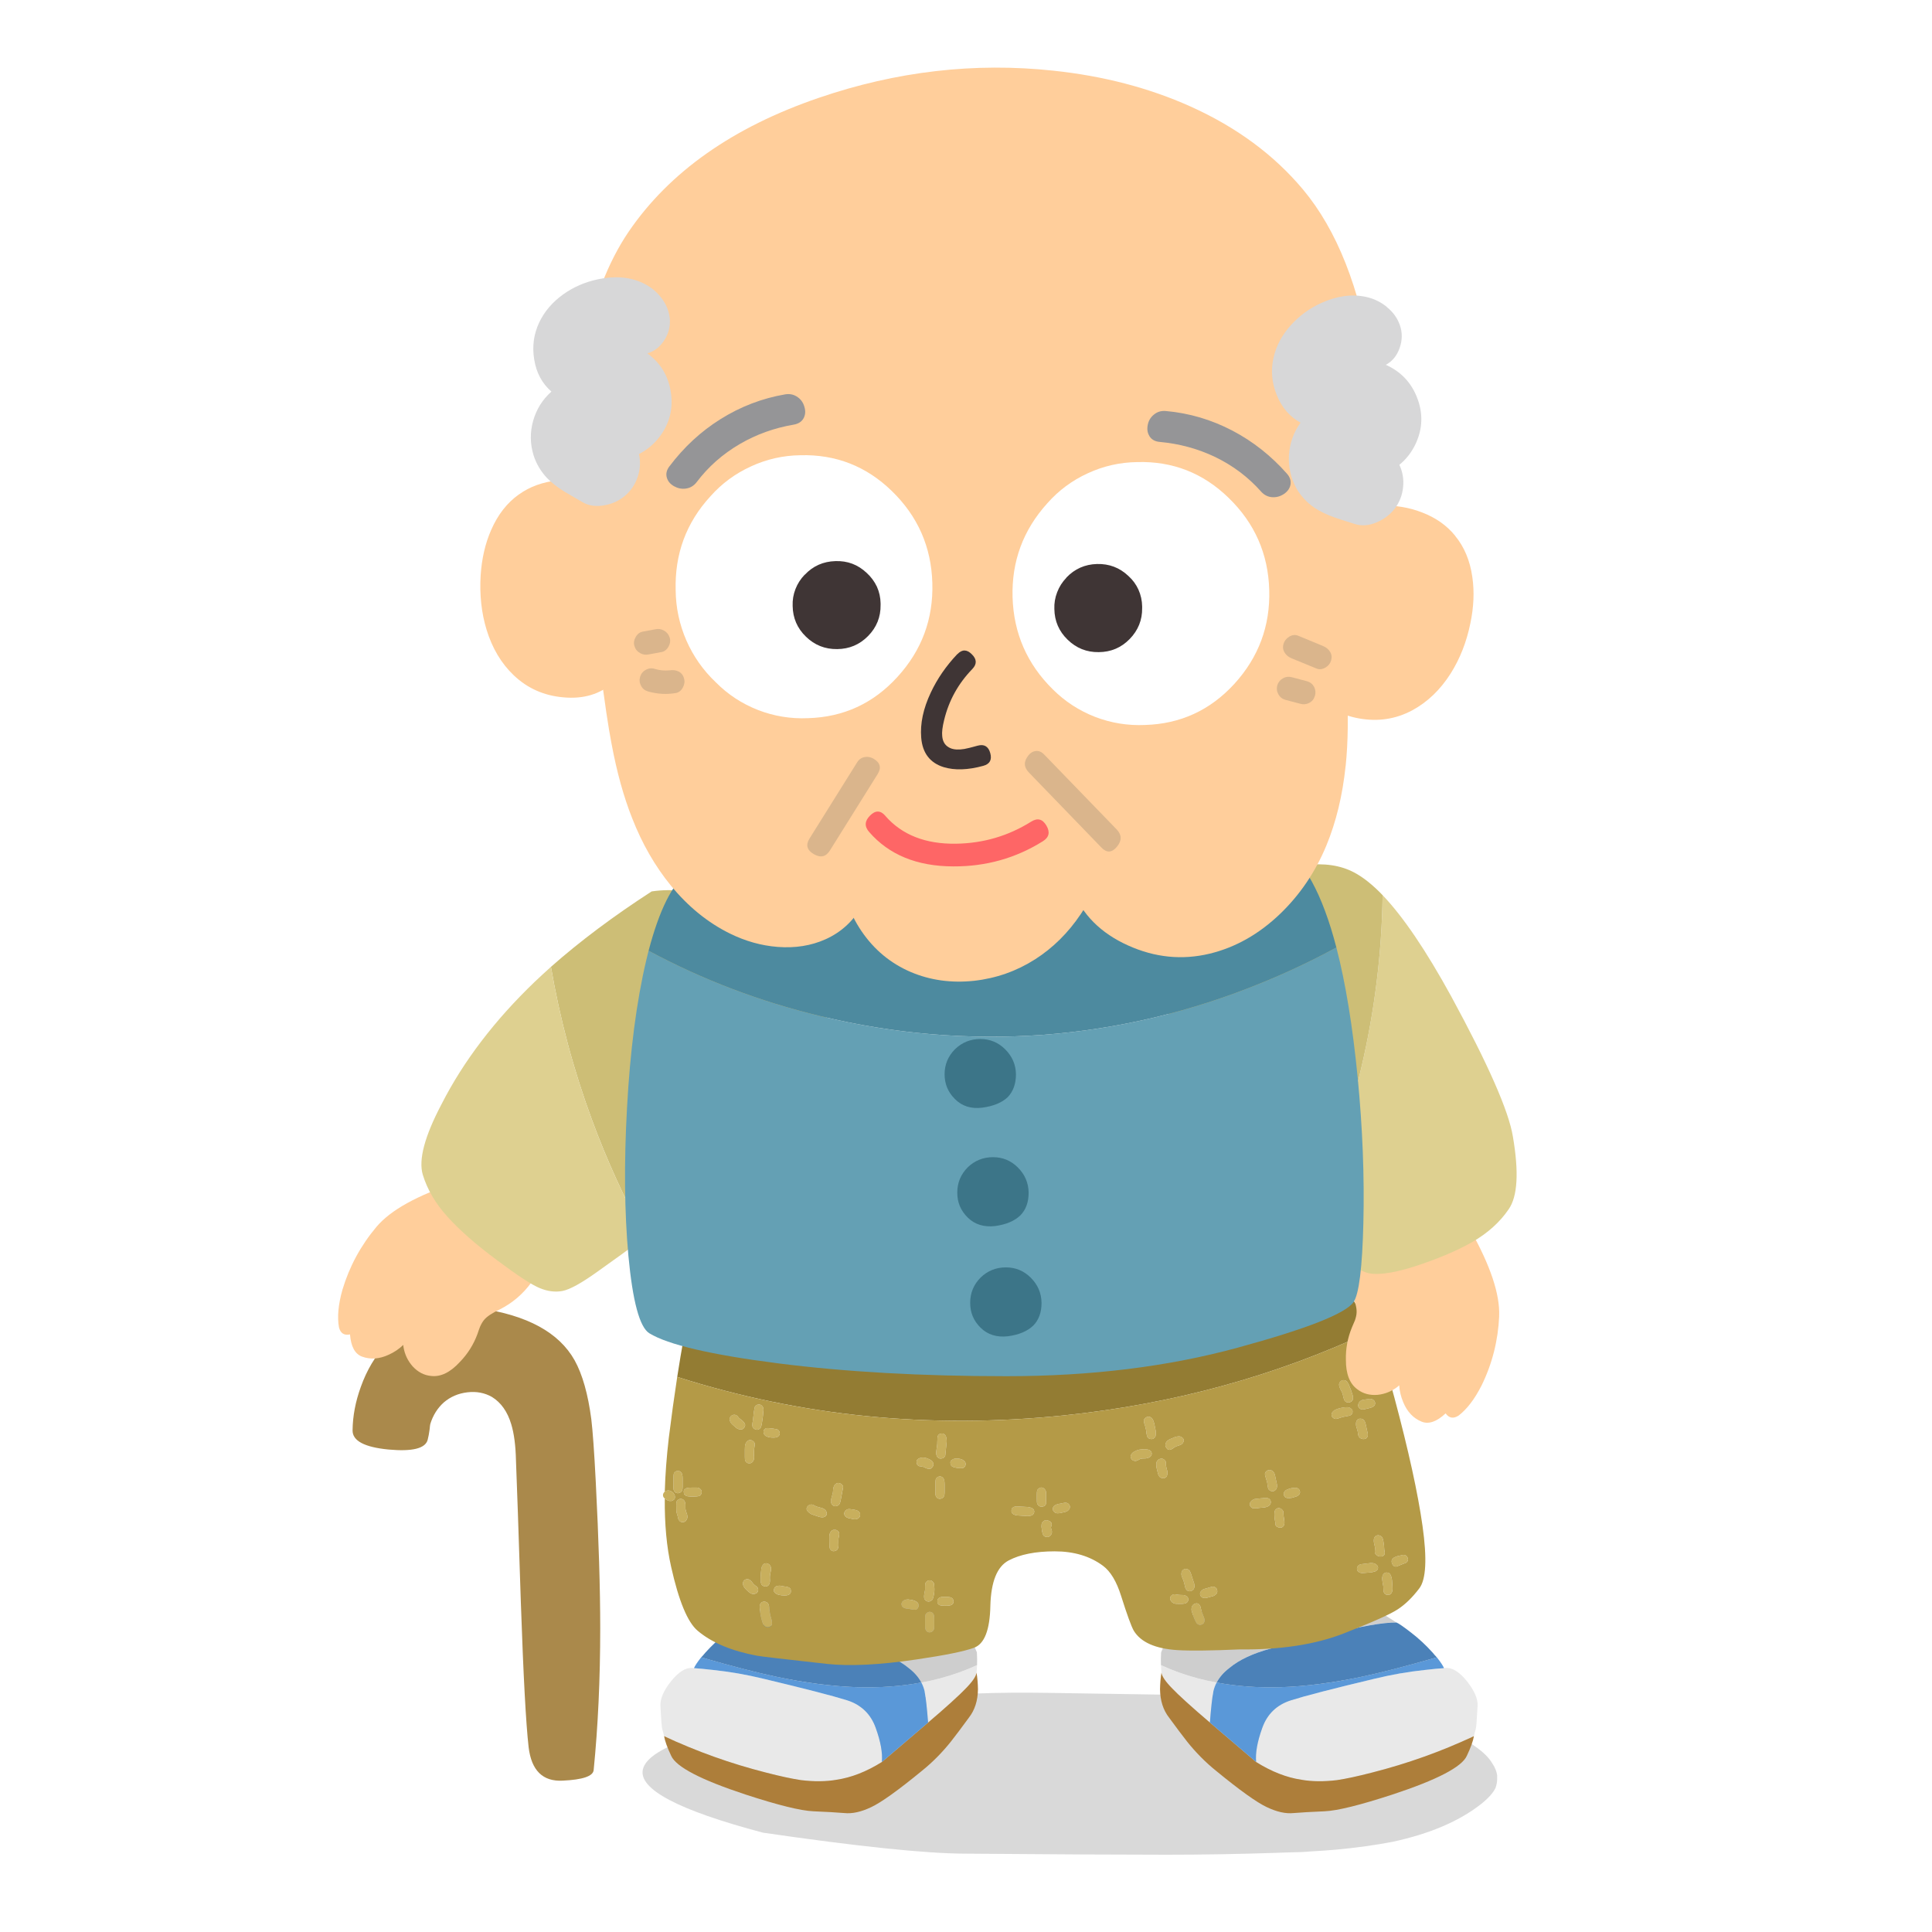
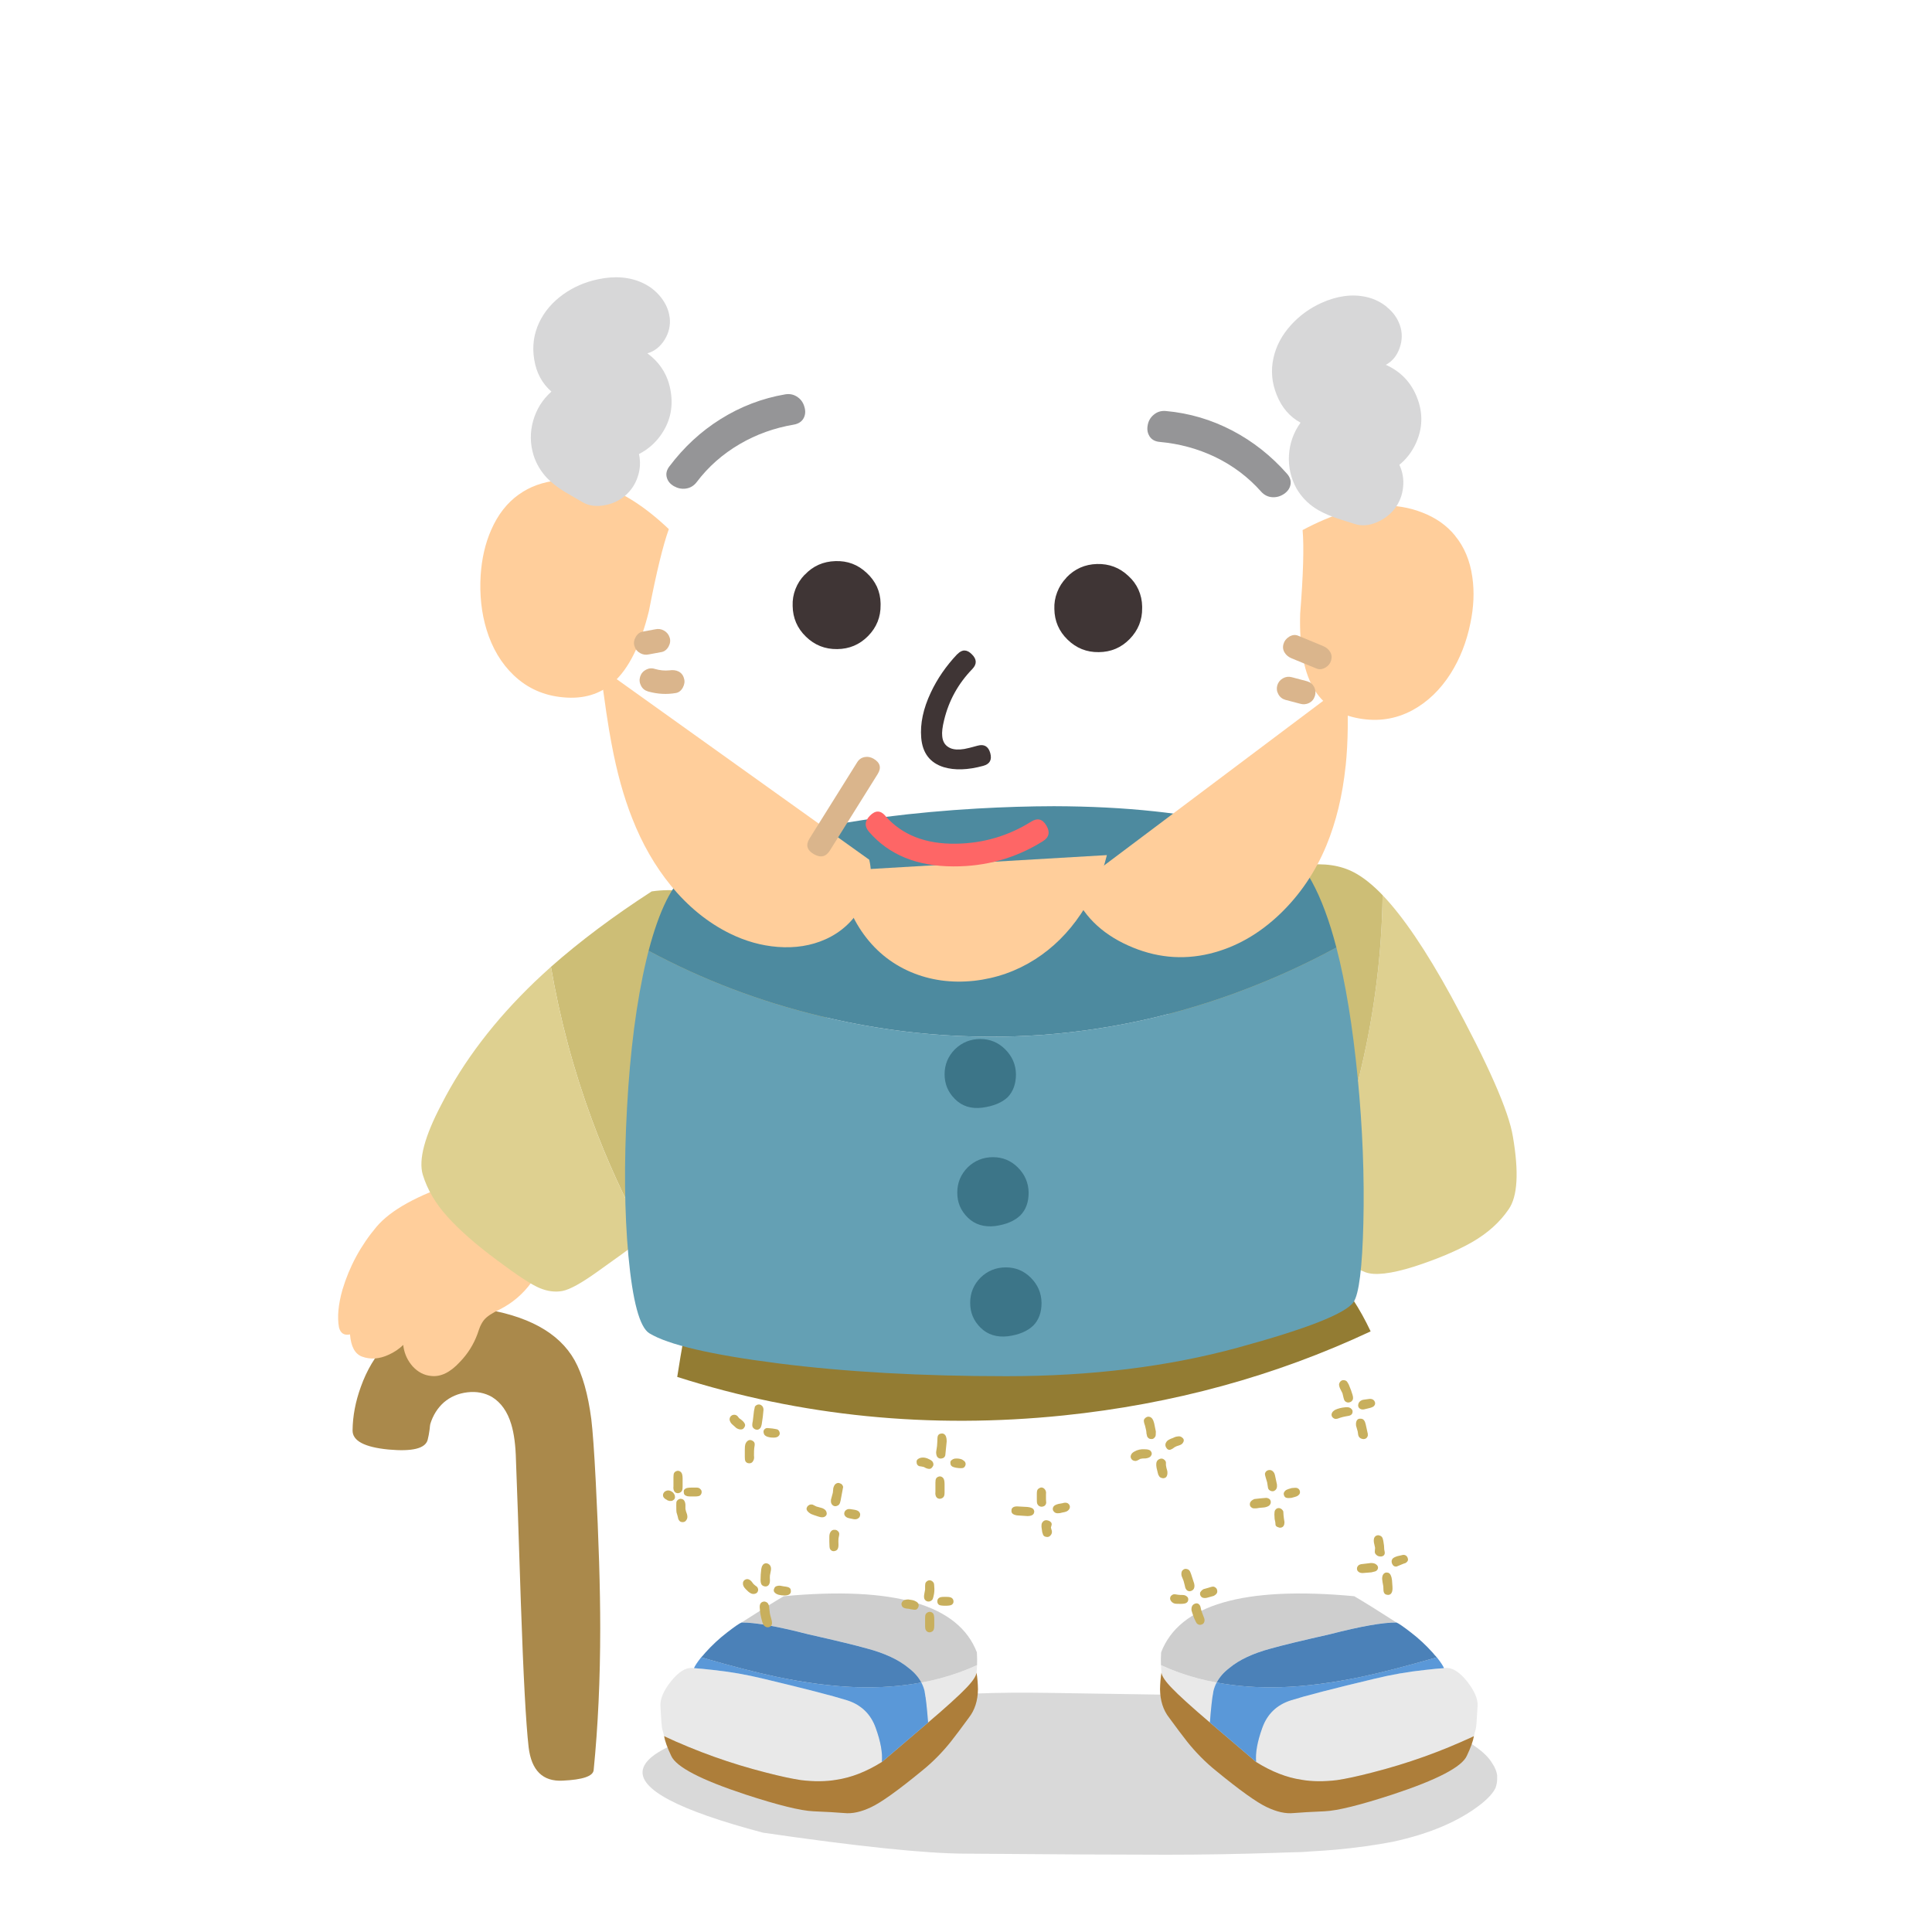
<svg xmlns="http://www.w3.org/2000/svg" fill="none" height="200" viewBox="0 0 200 200" width="200">
  <path d="m0 0h200v200h-200z" fill="#fff" />
  <path d="m124.543 175.494c-5.628-.091-11.017-.174-16.174-.251-5.156-.077-9.428.082-12.816.474-3.373.406-7.883.952-13.535 1.644-19.605 3.587-20.616 7.706-3.028 12.357 9.822 1.431 16.772 2.151 20.849 2.171 9.078.072 16.048.111 20.903.111 3.63 0 7.406-.063 11.333-.193.953-.039 1.862-.063 2.722-.083.277-.019.539-.038.797-.058 1.025-.058 1.944-.121 2.751-.193 2.143-.203 4.082-.474 5.803-.807 3.907-.837 7.003-2.171 9.297-4.008.695-.576 1.157-1.103 1.375-1.586.112-.314.165-.624.165-.919v-.391c-.072-.426-.238-.827-.495-1.199-.35-.614-.972-1.223-1.871-1.837-2.95-2.133-6.931-3.583-11.937-4.342-1.739-.261-3.703-.464-5.885-.614h-.301c-.443-.039-.89-.063-1.347-.082-1.905-.111-4.777-.174-8.607-.194z" fill="#000" fill-opacity=".15" />
  <path d="m86.601 184.24c1.536-.227 3.101-.836 4.695-1.837.087-.928-.121-2.108-.637-3.534-.51-1.441-1.502-2.393-2.974-2.857-1.487-.465-4.369-1.209-8.646-2.229-1.735-.426-3.47-.725-5.21-.909-.836-.097-1.497-.16-1.983-.189-.753-.135-1.546.315-2.377 1.354-.778.977-1.142 1.832-1.103 2.567.073 1.388.136 2.176.185 2.374.063.198.131.45.194.749 3.363 1.581 6.882 2.838 10.551 3.771 1.478.382 2.688.643 3.635.784 1.366.164 2.59.15 3.664-.039m8.777-10.071c.156.305.272.624.35.958.117.628.238 1.692.355 3.191 1.881-1.606 3.174-2.776 3.878-3.515.705-.721 1.084-1.277 1.137-1.663.025-.261.044-.518.049-.774-1.196.561-2.479 1.02-3.844 1.383-.627.164-1.268.309-1.92.425z" fill="#e9e9e9" />
  <path d="m101.093 173.14c-.049.387-.428.943-1.137 1.663-.705.74-1.998 1.915-3.878 3.515-.141.13-1.74 1.494-4.787 4.085-1.594.996-3.159 1.61-4.695 1.837-1.074.189-2.299.203-3.664.039-.948-.14-2.158-.401-3.635-.783-3.669-.933-7.188-2.19-10.551-3.771.083.493.326 1.17.734 2.035.51 1.151 3.071 2.485 7.693 4.008 3.363 1.098 5.706 1.678 7.032 1.736 1.341.058 2.41.116 3.203.183.812.087 1.735-.116 2.77-.609 1.035-.483 2.804-1.745 5.297-3.795 1.06-.856 2.041-1.847 2.945-2.973.501-.634 1.123-1.465 1.876-2.495.612-.783.928-1.765.943-2.944-.01-.6-.059-1.18-.151-1.741z" fill="#ad7e3a" />
  <path d="m95.728 175.127c-.073-.333-.19-.653-.35-.957-2.099.396-4.321.556-6.663.483-2.532-.077-5.336-.44-8.413-1.092-1.968-.416-4.539-1.083-7.718-1.997-.399.508-.646.88-.744 1.122.486.029 1.147.091 1.983.188 1.74.184 3.475.484 5.21.909 4.282 1.02 7.164 1.765 8.646 2.229 1.468.464 2.459 1.416 2.974 2.857.515 1.426.724 2.601.637 3.534 3.047-2.591 4.641-3.955 4.787-4.085-.117-1.499-.233-2.562-.355-3.191z" fill="#5a98d8" />
  <path d="m89.764 170.655c1.827.479 3.256 1.151 4.296 2.011.583.445 1.026.953 1.322 1.509.651-.116 1.293-.257 1.92-.426 1.366-.362 2.649-.822 3.844-1.382.015-.445.01-.88-.019-1.315-1.895-4.941-8.559-6.88-19.994-5.812-1.001.585-2.454 1.489-4.364 2.717 1.4-.014 3.698.392 6.891 1.214 2.979.672 5.016 1.165 6.109 1.479z" fill="#cecece" />
  <path d="m94.061 172.666c-1.04-.86-2.474-1.527-4.296-2.011-1.093-.314-3.13-.807-6.109-1.479-3.193-.822-5.487-1.228-6.891-1.214-.204.073-.71.421-1.516 1.045-.807.623-1.546 1.31-2.226 2.069-.151.184-.296.348-.437.493 3.174.914 5.749 1.581 7.718 1.997 3.076.647 5.886 1.01 8.413 1.092 2.342.073 4.559-.087 6.663-.483-.296-.561-.734-1.064-1.322-1.509z" fill="#4b81b8" />
  <path d="m134.724 184.24c-1.535-.227-3.1-.836-4.695-1.837-.087-.928.122-2.108.637-3.534.51-1.441 1.502-2.393 2.974-2.857 1.488-.465 4.37-1.209 8.646-2.229 1.735-.426 3.47-.725 5.21-.909.836-.097 1.497-.16 1.983-.189.754-.135 1.546.315 2.377 1.354.777.977 1.142 1.832 1.103 2.567-.073 1.388-.136 2.176-.185 2.374-.063.198-.131.45-.194.749-3.363 1.581-6.882 2.838-10.551 3.771-1.478.382-2.688.643-3.635.784-1.366.164-2.591.15-3.665-.039m-8.777-10.071c-.156.305-.272.624-.35.958-.117.628-.238 1.692-.355 3.191-1.881-1.606-3.173-2.776-3.878-3.515-.705-.721-1.084-1.277-1.137-1.663-.025-.261-.044-.518-.049-.774 1.196.561 2.479 1.02 3.844 1.383.627.164 1.269.309 1.92.425z" fill="#e9e9e9" />
  <path d="m120.232 173.14c.049.387.428.943 1.137 1.663.705.74 1.998 1.915 3.879 3.515.141.13 1.74 1.494 4.787 4.085 1.594.996 3.159 1.61 4.695 1.837 1.074.189 2.298.203 3.664.039.948-.14 2.158-.401 3.635-.783 3.67-.933 7.188-2.19 10.551-3.771-.082.493-.325 1.17-.733 2.035-.511 1.151-3.072 2.485-7.694 4.008-3.363 1.098-5.705 1.678-7.032 1.736-1.342.058-2.411.116-3.203.183-.812.087-1.735-.116-2.77-.609-1.035-.483-2.804-1.745-5.298-3.795-1.059-.856-2.041-1.847-2.945-2.973-.5-.634-1.122-1.465-1.876-2.495-.612-.783-.928-1.765-.943-2.944.01-.6.059-1.18.151-1.741z" fill="#ad7e3a" />
  <path d="m125.597 175.127c.073-.333.19-.653.35-.957 2.1.396 4.321.556 6.663.483 2.532-.077 5.337-.44 8.413-1.092 1.968-.416 4.539-1.083 7.718-1.997.398.508.646.88.743 1.122-.486.029-1.147.091-1.983.188-1.739.184-3.474.484-5.209.909-4.282 1.02-7.164 1.765-8.646 2.229-1.468.464-2.46 1.416-2.975 2.857-.515 1.426-.724 2.601-.636 3.534-3.048-2.591-4.642-3.955-4.787-4.085.116-1.499.233-2.562.354-3.191z" fill="#5a98d8" />
  <path d="m131.561 170.655c-1.827.479-3.256 1.151-4.296 2.011-.583.445-1.026.953-1.322 1.509-.651-.116-1.293-.257-1.92-.426-1.366-.362-2.649-.822-3.844-1.382-.015-.445-.01-.88.019-1.315 1.896-4.941 8.559-6.88 19.994-5.812 1.002.585 2.455 1.489 4.365 2.717-1.4-.014-3.699.392-6.892 1.214-2.979.672-5.015 1.165-6.109 1.479z" fill="#cecece" />
  <path d="m127.265 172.666c1.04-.86 2.474-1.527 4.296-2.011 1.094-.314 3.13-.807 6.109-1.479 3.193-.822 5.487-1.228 6.892-1.214.204.073.709.421 1.516 1.045.807.623 1.545 1.31 2.226 2.069.15.184.296.348.437.493-3.173.914-5.749 1.581-7.717 1.997-3.077.647-5.886 1.01-8.413 1.092-2.343.073-4.559-.087-6.663-.483.296-.561.734-1.064 1.322-1.509z" fill="#4b81b8" />
  <path d="m68.818 154.406c-.068.058-.121.135-.17.241-.034.16-.01.29.073.387.029.034.063.068.097.097.058.048.121.092.194.121.058.058.121.087.194.096.063.034.136.044.219.025.034.009.063.009.097 0 .063-.005.126-.039.194-.097.083-.048.131-.121.146-.218.019-.058.019-.111 0-.169v-.024c-.01-.102-.068-.213-.17-.339-.277-.241-.535-.299-.778-.169-.029.015-.063.029-.097.049zm24.567 11.434c-.097.145-.087.304.024.483.083.097.219.16.413.193.209.015.364.039.462.073l.34.048c.194.034.331-.038.413-.217.097-.16.087-.324-.024-.484-.063-.082-.17-.154-.316-.217s-.374-.112-.68-.145c-.306 0-.52.087-.632.266zm-6.513-7.107c-.015-.097-.063-.179-.146-.242-.083-.082-.17-.121-.267-.121-.228-.034-.399.058-.51.266-.063.111-.097.266-.097.459v.484c0 .435.024.691.073.773.146.227.35.281.608.169.18-.082.267-.275.267-.58-.015-.304-.015-.532 0-.677.063-.275.087-.449.073-.531zm9.842 8.871c0-.256-.034-.445-.097-.556-.097-.13-.233-.193-.413-.193-.18.034-.306.121-.389.266-.034.082-.049.217-.049.411v.797c0 .194.024.329.073.411.083.16.219.242.413.242.209-.034.35-.13.413-.29.034-.082.049-.218.049-.411zm0-3.36c0-.193-.024-.329-.073-.411-.112-.159-.253-.242-.413-.242-.146 0-.277.073-.389.218-.049.082-.073.203-.073.363v.386l-.097.532c-.034.227-.01.397.073.508.097.13.229.193.389.193.131 0 .258-.063.389-.193.049-.082.087-.203.121-.363.083-.324.107-.652.073-.991zm1.264 1.064h-.267c-.243 0-.403.034-.486.096-.131.083-.194.203-.194.363s.058.28.17.363c.097.062.316.096.656.096s.559-.034.656-.096c.131-.083.194-.194.194-.339 0-.159-.058-.28-.17-.362-.097-.083-.282-.121-.559-.121zm-19.246.677c-.083.13-.107.314-.073.556.015.372.097.812.243 1.329.063.208.131.348.194.411.146.145.301.203.462.169.18-.034.291-.13.34-.29.049-.111.015-.353-.097-.725-.083-.256-.136-.571-.17-.943 0-.193-.039-.353-.121-.483-.063-.111-.185-.184-.364-.218-.18 0-.316.063-.413.194zm1.385-1.475c-.034.131-.015.232.049.314.083.111.228.203.437.266.194.049.399.073.608.073.277 0 .462-.058.559-.17.083-.082.112-.183.097-.314 0-.13-.039-.227-.121-.29-.083-.082-.282-.135-.608-.169-.097-.015-.233-.039-.413-.073-.18 0-.326.034-.437.097-.083.063-.136.155-.17.266zm-2.479-.943c-.16-.111-.326-.13-.486-.048s-.243.208-.243.387c-.015.193.083.396.292.604.18.193.34.329.486.411s.292.106.437.072c.18-.033.292-.13.34-.29.049-.145.015-.29-.097-.435-.16-.111-.282-.208-.364-.29-.146-.208-.267-.348-.364-.411zm1.288-1.498c-.049.062-.087.183-.121.362-.049.372-.073.749-.073 1.136 0 .16.024.3.073.411.063.131.18.208.34.242.146.034.277 0 .389-.097.112-.111.17-.28.17-.507-.015-.242-.015-.421 0-.532.049-.227.083-.397.097-.508.034-.208.01-.377-.073-.507-.083-.131-.209-.208-.389-.242-.194 0-.331.082-.413.242zm5.03-5.343c.146.063.399.155.753.266.277.097.496.107.656.024.194-.111.258-.275.195-.483-.049-.179-.195-.314-.438-.411l-.608-.169-.389-.194c-.18-.034-.316-.009-.413.073-.112.063-.185.179-.219.338 0 .194.155.377.462.556zm-6.853-6.672v.774c0 .193.015.329.049.411.083.159.219.242.413.242s.331-.087.413-.266c.083-.131.107-.305.073-.532 0-.421.01-.667.024-.749.049-.276.063-.436.049-.484-.015-.13-.097-.232-.243-.314s-.282-.087-.413-.024c-.146.082-.253.217-.316.411-.034.111-.049.29-.049.531zm-.583-3.239-.194-.241c-.16-.131-.34-.155-.535-.073-.18.097-.267.251-.267.459.034.179.112.329.243.46l.462.411c.18.111.34.159.486.145.146 0 .258-.073.34-.218.097-.145.107-.28.024-.411-.083-.159-.267-.338-.559-.532zm4.18 1.451c-.034-.131-.107-.228-.219-.29-.034-.015-.204-.049-.51-.097-.389-.048-.617-.058-.68-.024-.228.111-.301.29-.219.532.015.111.097.207.243.29.083.048.209.087.389.12.083.015.209.025.389.025.243 0 .413-.058.51-.17.112-.111.146-.241.097-.386zm-8.068 6.236c.015-.13-.015-.232-.097-.314-.097-.13-.233-.193-.413-.193h-.486c-.34 0-.559.034-.656.096-.16.083-.228.208-.194.387 0 .194.083.314.243.363.083.048.209.072.389.072h.535c.243 0 .413-.034.51-.096.097-.083.156-.184.17-.315zm-2.211.653c-.18.034-.306.131-.389.29-.015.048-.024.184-.024.411 0 .401.01.638.024.701l.121.411c.034.193.073.324.121.387.083.145.209.217.389.217s.306-.072.389-.217c.112-.145.136-.339.073-.58-.097-.257-.155-.45-.17-.581v-.435c-.015-.179-.058-.314-.121-.411-.083-.13-.219-.193-.413-.193zm-.632-2.683c-.049.082-.073.227-.073.435v.943c-.034.29.024.498.17.628.083.063.185.097.316.097.209-.034.35-.131.413-.29.034-.082.049-.208.049-.387v-.846c0-.305-.049-.517-.146-.629-.097-.111-.219-.169-.364-.169-.18.034-.301.107-.364.218zm9.161-6.865c-.112-.145-.243-.218-.389-.218-.16 0-.301.073-.413.218-.015.048-.049.203-.097.459l-.121 1.039c-.063.276-.073.474-.024.605.083.159.209.256.389.29.16.034.306-.034.437-.194.049-.082.087-.203.121-.362.097-.614.155-1.064.17-1.354.034-.179.01-.338-.073-.483zm18.832 8.871v-.846c0-.305-.049-.517-.146-.628-.097-.112-.219-.17-.364-.17-.18.034-.301.107-.364.218-.049.082-.073.227-.073.435v.943c-.034.29.024.498.17.628.083.063.185.097.316.097.209-.034.35-.131.413-.29.034-.082.049-.208.049-.387zm2.163-2.804c.034-.13.015-.242-.049-.338-.034-.063-.131-.145-.292-.242-.228-.097-.486-.131-.778-.097-.131.034-.219.073-.267.121-.146.082-.204.203-.17.363 0 .145.063.256.194.338.083.048.209.087.389.121.389.063.646.063.778 0 .097-.063.16-.155.194-.266zm-2.551-3.263c-.131.014-.228.082-.292.193-.049.082-.073.305-.073.677 0 .227-.039.57-.121 1.039 0 .242.049.421.146.532.131.131.282.169.462.121.18-.034.291-.135.34-.314l.146-1.451c0-.386-.087-.638-.267-.749-.097-.063-.209-.082-.34-.048zm-9.574 7.808c-.16.033-.282.111-.364.241-.083.16-.083.305 0 .435.083.131.219.218.413.266l.462.097c.16.034.301.024.413-.024.18-.082.277-.203.292-.363.034-.145-.015-.28-.146-.411-.112-.096-.306-.159-.583-.193-.258-.048-.423-.063-.486-.048zm-1.337-2.587c-.083.063-.156.203-.219.411l-.049.483-.194.726c-.034.304.058.517.267.628.097.049.204.058.316.024.112-.033.204-.087.267-.169.063-.082.112-.208.146-.387l.267-1.426c-.049-.193-.155-.314-.316-.362-.16-.083-.326-.058-.486.072zm8.578-2.611c-.146.083-.204.208-.17.387 0 .16.083.281.243.363.229.034.399.063.51.096.16.097.291.155.389.17.209.063.374.009.486-.17.131-.145.146-.314.049-.507-.063-.111-.185-.208-.364-.29-.292-.16-.574-.218-.851-.169-.146.033-.243.072-.292.12zm48.94 12.135c-.048-.159-.136-.275-.267-.338-.112-.034-.209-.039-.292-.024-.243.082-.364.299-.364.652.014.179.058.436.121.774 0 .353.025.57.073.653.063.13.17.203.316.217.131.034.253.01.365-.072.16-.145.228-.402.194-.774l-.049-.677c-.034-.227-.063-.362-.097-.411zm-2.09-1.353-.996.12c-.18.034-.301.107-.364.218-.064.082-.088.184-.073.314.014.111.073.203.17.266.097.082.233.121.413.121l.899-.072c.228-.049.355-.083.389-.097.146-.048.243-.145.291-.29.049-.179-.024-.329-.218-.46-.112-.082-.282-.12-.511-.12zm.778-2.877c-.16 0-.292.063-.389.193-.082.131-.107.315-.073.556l.122.556-.025.29c-.014.112-.009.203.025.266.034.097.131.194.291.29.132.049.253.063.365.049.257-.049.374-.203.34-.46l-.049-.265-.024-.411c-.034-.208-.058-.373-.073-.484-.034-.179-.073-.3-.121-.362-.063-.112-.195-.184-.389-.218zm-18.444 7.324c-.131-.241-.306-.323-.534-.241-.277.096-.399.329-.365.701.015.082.107.348.267.797.146.339.253.532.316.581.146.111.282.145.413.096.161-.034.268-.121.316-.266.063-.145.049-.323-.048-.531-.161-.402-.253-.653-.268-.75-.048-.227-.082-.353-.097-.387zm-1.239-.628c.014-.131-.015-.232-.097-.314-.132-.131-.282-.194-.462-.194-.209 0-.374-.009-.486-.024-.243-.048-.399-.063-.462-.048-.131.034-.233.106-.316.217-.063.131-.072.252-.024.363.083.193.233.324.462.387.063.014.267.024.607.024.306 0 .511-.039.608-.121.097-.063.155-.159.17-.29zm1.579-1.112c-.145.082-.257.193-.34.338-.048.179-.01.329.122.46.082.082.209.121.389.121.097 0 .242-.034.437-.097l.437-.121c.161-.082.277-.179.341-.29.063-.131.058-.28-.025-.459-.112-.145-.243-.218-.389-.218-.063 0-.218.039-.461.121zm-1.287-1.571c-.064-.194-.132-.324-.195-.387-.097-.097-.233-.145-.413-.145-.146.034-.258.111-.34.242-.063.159-.073.328-.024.507l.194.484.121.459c.034.193.073.324.122.387.083.159.219.242.413.242.194-.034.331-.121.413-.266.097-.194.083-.45-.048-.774zm-6.221-12.304c-.063.145-.039.29.073.435.097.111.233.169.413.169.111-.015.277-.087.486-.218.111-.033.301-.048.559-.048.243-.034.413-.106.51-.218.146-.178.146-.362 0-.555-.112-.112-.306-.17-.583-.17-.423-.034-.793.049-1.118.242-.18.097-.292.218-.34.363zm2.527-1.934c.034-.063.049-.232.049-.508l-.171-.846c-.097-.401-.257-.628-.486-.677-.111-.034-.228-.014-.34.049-.131.082-.209.178-.243.29-.014.13.025.324.122.58.097.353.146.619.146.798.014.062.038.169.072.314.083.159.205.251.365.266.209.034.374-.058.486-.266zm1.093 2.973v-.29c-.014-.111-.082-.208-.194-.29-.097-.082-.209-.111-.34-.097-.277.063-.428.227-.462.484-.014.111-.01.266.024.459l.122.508c.034.159.073.266.121.314.049.13.156.208.316.242.132.048.268.024.413-.073.132-.13.18-.338.146-.628-.082-.276-.131-.484-.146-.629zm.073-2.441c-.146.178-.17.372-.073.58.132.241.302.324.511.241.097-.033.228-.111.389-.241.097-.063.257-.131.486-.194.194-.063.325-.159.388-.29.132-.208.088-.387-.121-.532-.112-.096-.258-.13-.438-.096-.16.014-.315.063-.461.145-.375.13-.598.256-.681.387zm-12.198 8.194c-.258-.096-.462-.063-.608.097-.097.097-.146.218-.146.363-.014.096-.009.227.025.386l.048.339.098.29c.063.111.17.179.315.193.132.034.253.01.365-.072.228-.194.282-.426.17-.701l-.049-.194c.034-.111.059-.203.073-.266.034-.193-.063-.338-.291-.435zm.51-1.498c-.063.082-.097.169-.097.265 0 .112.034.203.097.266.097.131.233.194.413.194.16 0 .316-.024.462-.073.209-.034.364-.072.462-.121.16-.082.267-.193.315-.338.034-.111.025-.218-.024-.314-.063-.112-.146-.184-.243-.218-.131-.048-.292-.039-.486.024l-.413.073c-.243.063-.403.145-.486.242zm-3.815.942 1.093.073c.277 0 .472-.058.584-.169.063-.063.107-.155.121-.266 0-.112-.034-.208-.097-.29-.097-.112-.301-.184-.608-.218l-.874-.048c-.326-.034-.545.009-.656.121-.083.062-.122.159-.122.29-.015.13.015.232.097.314.097.097.253.159.462.193zm2.867-2.731c-.131-.131-.267-.179-.413-.145-.18.063-.291.154-.34.266-.034.082-.049.203-.049.362v.556c0 .242.01.387.025.435.082.242.252.363.51.363.258-.034.403-.169.437-.411-.014-.16-.024-.276-.024-.338v-.556c.034-.208-.015-.387-.146-.532zm31.712-7.663c.097-.063.155-.16.17-.29.015-.131-.015-.232-.097-.314-.131-.16-.34-.228-.632-.194-.403.034-.763.121-1.069.266-.161.097-.268.193-.316.29-.083.145-.083.29 0 .435.112.145.243.218.389.218.097 0 .243-.039.437-.121.194-.063.389-.111.583-.145.277-.034.452-.082.535-.145zm1.361.556c-.083-.111-.195-.169-.341-.169-.16-.015-.281.024-.364.12-.112.131-.156.329-.122.605.034.13.088.329.171.604l.048.339c.049.241.204.386.462.435.277.034.452-.083.534-.339.015-.13 0-.266-.048-.411l-.17-.773c-.034-.16-.088-.3-.17-.411zm-9.21 9.306c-.049.083-.073.228-.073.436l.024.459.073.362.025.291c.048.111.145.183.291.217.083.048.185.058.316.024.209-.063.316-.251.316-.556-.049-.304-.083-.541-.097-.701l-.025-.411c-.082-.179-.209-.29-.388-.338-.195-.034-.35.039-.462.217zm-1.045-3.819c-.015.097.01.242.073.435l.146.484.097.604c.034.131.121.227.267.29.161.063.302.058.413-.024.195-.111.277-.324.243-.629 0-.014-.048-.241-.145-.676-.034-.145-.059-.257-.073-.339-.034-.13-.083-.227-.146-.29-.131-.159-.292-.227-.486-.193-.195.034-.326.145-.389.338zm3.548 2.176c.082-.111.097-.242.048-.387-.048-.131-.136-.218-.267-.266-.097-.034-.282-.034-.559 0-.291.082-.461.135-.51.169-.112.049-.204.131-.267.242-.064.097-.073.208-.025.338.034.112.098.194.195.242s.291.058.583.024c.306-.082.496-.135.559-.169.097-.048.18-.111.243-.193zm-5.103.894c-.049.227.024.397.219.508.097.048.218.063.364.048.083 0 .204-.014.365-.048l.534-.049c.209-.033.379-.096.51-.193.146-.145.195-.305.146-.483-.048-.179-.194-.281-.437-.315-.063 0-.258.015-.583.049l-.656.072c-.243.097-.399.232-.462.411zm12.417-10.781-.364.048c-.277.034-.438.063-.486.097-.18.082-.292.203-.341.363-.063.207-.024.372.122.483.112.097.267.131.462.097l.51-.121c.277-.063.452-.145.535-.242.131-.159.136-.329.024-.508-.097-.145-.253-.217-.462-.217zm-2.454-1.861c-.161-.083-.306-.097-.438-.049-.145.063-.243.179-.291.339-.034.111 0 .28.097.507l.243.484.122.507c.034.131.072.228.121.29.146.145.306.194.486.145.194-.048.316-.169.365-.362.014-.131 0-.266-.049-.411-.083-.29-.209-.643-.389-1.064-.097-.193-.185-.324-.267-.386zm5.905 18.009-.632.145c-.194.062-.331.13-.413.193-.161.145-.204.329-.122.556.098.242.258.348.486.314l.705-.29c.146-.034.253-.082.316-.145.16-.13.194-.3.097-.508-.082-.178-.228-.265-.437-.265z" fill="#c8af5d" />
  <path d="m110.104 146.525c11.309-1.17 21.904-4.07 31.784-8.702-1.113-2.364-2.435-4.385-3.961-6.068-18.803-4.148-40.916-3.273-66.339 2.635-.539 2.543-1.035 5.256-1.482 8.147 12.821 4.085 26.152 5.414 39.998 3.988z" fill="#937c33" />
-   <path d="m146.918 164.438c.71-.919.821-3.08.34-6.479-.476-3.379-1.448-7.812-2.916-13.295-.666-2.528-1.482-4.81-2.454-6.841-9.88 4.632-20.475 7.533-31.784 8.703-13.847 1.426-27.178.096-39.998-3.989-.311 2.031-.603 4.138-.875 6.333-.228 1.973-.365 3.82-.413 5.536.034-.019.068-.034.097-.048.243-.131.5-.073.778.169.102.126.16.237.17.338v.024c.019.059.019.112 0 .17-.015.096-.063.169-.146.217-.068.058-.131.092-.194.097-.034.01-.063.01-.097 0-.083.019-.155.01-.219-.024-.073-.01-.136-.039-.194-.097-.073-.029-.136-.072-.195-.121-.024 2.659.195 5.014.656 7.059.792 3.548 1.711 5.753 2.746 6.623 1.444 1.223 3.49 2.089 6.148 2.587.437.082 2.853.362 7.241.846 2.347.256 5.434.106 9.258-.459 2.965-.436 4.947-.837 5.954-1.209 1.084-.387 1.652-1.837 1.701-4.351.068-2.495.7-4.061 1.895-4.69 1.196-.628 2.785-.943 4.763-.943 1.993 0 3.66.498 5.006 1.499.778.58 1.4 1.62 1.871 3.118.617 1.949 1.055 3.153 1.312 3.602.729 1.194 2.236 1.862 4.52 2.007 1.327.082 3.465.058 6.415-.073 4.277.048 7.888-.508 10.838-1.668 2.965-1.16 4.821-1.992 5.565-2.49.763-.498 1.502-1.218 2.211-2.151zm-2.284-3.336.632-.145c.209 0 .355.087.437.266.097.208.063.377-.097.508-.063.062-.17.111-.316.145l-.705.29c-.228.033-.389-.073-.486-.315-.082-.227-.039-.411.122-.556.082-.062.218-.13.413-.193zm-5.711-18.202c.132-.049.277-.034.438.048.082.063.17.193.267.387.18.42.306.773.389 1.063.048.145.063.281.049.411-.049.194-.171.315-.365.363-.18.048-.34 0-.486-.145-.049-.063-.087-.16-.121-.29l-.122-.508-.243-.483c-.097-.228-.131-.397-.097-.508.048-.16.146-.276.291-.338zm2.528 1.958.364-.049c.209 0 .365.073.462.218.112.179.107.348-.024.507-.083.097-.258.179-.535.242l-.51.121c-.195.034-.35 0-.462-.097-.146-.111-.185-.275-.122-.483.049-.16.161-.28.341-.363.048-.034.209-.063.486-.096zm-11.834 11.24c-.195-.111-.268-.28-.219-.507.063-.179.219-.315.462-.411l.656-.073c.325-.034.52-.048.583-.048.243.034.389.135.437.314.049.179 0 .338-.146.483-.131.097-.301.16-.51.194l-.534.048c-.161.034-.282.049-.365.049-.146.014-.267 0-.364-.049zm4.932-1.789c.049.145.034.276-.048.387-.063.082-.146.145-.243.193-.063.034-.253.088-.559.17-.292.034-.486.024-.583-.024-.098-.049-.161-.131-.195-.242-.048-.131-.039-.242.025-.339.063-.111.155-.193.267-.241.048-.034.219-.087.51-.17.277-.033.462-.033.559 0 .131.049.219.136.267.266zm-3.523-1.353c-.063-.194-.088-.339-.073-.435.063-.194.194-.305.389-.339.194-.034.355.034.486.193.063.063.112.16.146.291.014.082.038.193.073.338.097.435.145.662.145.677.034.304-.048.517-.243.628-.112.083-.252.087-.413.025-.146-.063-.233-.16-.267-.291l-.097-.604zm.899 3.819c0-.208.024-.353.073-.435.112-.179.267-.252.462-.218.179.049.306.16.388.339l.025.411c.014.159.048.396.097.701 0 .304-.107.493-.316.556-.131.034-.233.024-.316-.024-.146-.034-.243-.107-.291-.218l-.025-.29-.073-.363zm8.942-9.911c.146 0 .258.058.341.169.082.111.136.252.17.411l.17.774c.048.145.063.28.048.411-.082.256-.257.372-.534.338-.258-.048-.413-.193-.462-.435l-.048-.338c-.083-.276-.137-.474-.171-.605-.034-.275.01-.474.122-.604.083-.097.204-.136.364-.121zm-.85-.677c-.015.131-.073.227-.17.29-.083.063-.258.111-.535.145-.194.034-.389.082-.583.145-.194.083-.34.121-.437.121-.146 0-.277-.072-.389-.217-.083-.145-.083-.29 0-.435.048-.097.155-.194.316-.291.306-.145.665-.232 1.069-.265.291-.034.5.033.632.193.082.082.111.184.097.314zm-32.295 7.808c.146-.034.282.015.413.145.131.145.18.324.146.532v.556c0 .063.01.179.024.338-.034.242-.179.377-.437.411-.258 0-.428-.121-.51-.362-.015-.049-.025-.194-.025-.435v-.556c0-.16.015-.281.049-.363.049-.111.16-.203.34-.266zm-1.361 2.949-1.093-.072c-.209-.034-.365-.097-.462-.194-.082-.082-.112-.183-.097-.314 0-.13.039-.227.121-.29.112-.111.331-.155.657-.121l.874.048c.306.034.511.107.608.218.063.082.097.179.097.29-.015.111-.058.203-.121.266-.112.111-.307.169-.584.169zm2.625-.749c0-.097.034-.184.097-.266.083-.097.243-.179.486-.242l.413-.072c.194-.063.355-.073.486-.024.097.033.18.106.243.217.049.097.058.203.024.314-.048.145-.155.257-.316.339-.097.048-.252.087-.461.121-.146.048-.302.072-.462.072-.18 0-.316-.063-.413-.193-.063-.063-.097-.155-.097-.266zm-1.021 1.329c.146-.159.35-.193.608-.096.228.096.325.241.291.435-.014.063-.039.155-.073.266l.049.193c.112.276.058.508-.17.701-.112.082-.233.106-.365.073-.145-.015-.252-.083-.316-.194l-.097-.29-.048-.338c-.034-.16-.039-.29-.025-.387 0-.145.049-.266.146-.363zm12.733-7.711c-.097-.208-.073-.401.073-.58.083-.131.306-.256.681-.387.145-.082.301-.13.461-.145.18-.034.326 0 .438.097.209.145.252.324.121.532-.063.13-.194.227-.389.29-.228.063-.388.13-.486.193-.16.131-.291.208-.388.242-.209.082-.379 0-.511-.242zm0 1.571v.29c.015.146.064.353.146.629.034.29-.014.498-.146.628-.145.097-.282.121-.413.073-.16-.034-.267-.111-.316-.242-.048-.048-.087-.154-.121-.314l-.122-.508c-.034-.193-.039-.348-.024-.459.034-.256.185-.421.462-.483.131-.015.243.014.34.096.112.082.18.179.194.29zm-1.045-3.19c0 .275-.014.444-.048.507-.112.208-.277.3-.486.266-.161-.014-.282-.106-.365-.266-.034-.145-.058-.251-.073-.314 0-.179-.048-.445-.145-.798-.098-.256-.136-.449-.122-.58.034-.111.112-.208.243-.29.112-.063.229-.082.34-.048.229.048.389.275.486.676zm-2.502 2.876c-.112-.145-.137-.29-.073-.435.048-.145.16-.266.34-.363.325-.193.695-.275 1.118-.241.277 0 .471.058.583.169.146.193.146.377 0 .556-.097.111-.267.184-.51.217-.258 0-.448.015-.559.049-.209.13-.375.203-.486.217-.18 0-.316-.058-.413-.169zm5.953 11.482c.063.063.131.194.194.387l.243.75c.132.323.146.58.049.773-.083.145-.219.232-.413.266-.194 0-.331-.082-.413-.242-.049-.063-.088-.193-.122-.387l-.121-.459-.195-.483c-.048-.179-.038-.348.025-.508.082-.13.194-.208.34-.242.18 0 .316.049.413.145zm1.142 2.297c.083-.145.195-.256.34-.339l.511-.145c.243-.082.398-.12.461-.12.146 0 .277.072.389.217.083.179.088.329.024.459-.063.112-.179.208-.34.29l-.437.121c-.195.063-.34.097-.438.097-.179 0-.306-.039-.388-.121-.132-.13-.17-.28-.122-.459zm-1.336.459c.082.082.111.184.097.314-.015.131-.073.228-.17.29-.097.083-.302.121-.608.121-.34 0-.544-.009-.607-.024-.229-.063-.379-.193-.462-.387-.049-.111-.039-.232.024-.362.083-.111.185-.184.316-.218.063-.014.219 0 .462.049.112.014.277.024.486.024.18 0 .33.063.462.193zm.802.701c.228-.082.403 0 .534.242.015.034.049.159.097.387.015.096.107.348.268.749.097.208.111.387.048.532-.048.145-.155.232-.316.266-.131.048-.267.014-.413-.097-.063-.048-.17-.242-.316-.58-.16-.45-.252-.716-.267-.798-.034-.372.088-.604.365-.701zm18.589-6.889c.097-.131.229-.194.389-.194.194.034.326.107.389.218.048.063.087.184.121.363.015.111.039.275.073.483l.024.411.049.266c.034.256-.083.411-.34.459-.112.015-.233 0-.365-.048-.16-.097-.257-.194-.291-.29-.034-.063-.039-.155-.025-.266l.025-.29-.122-.556c-.034-.242-.01-.426.073-.556zm-1.385 2.804.996-.121c.229 0 .399.039.511.121.194.13.267.28.218.459-.048.145-.145.242-.291.29-.034.015-.161.049-.389.097l-.899.072c-.18 0-.316-.038-.413-.12-.097-.063-.156-.155-.17-.266-.015-.131.009-.232.073-.315.063-.111.184-.183.364-.217zm2.819.894c.131.063.219.179.267.339.034.048.063.183.097.411l.049.677c.034.372-.034.628-.194.773-.112.082-.234.106-.365.073-.146-.015-.253-.087-.316-.218-.048-.082-.073-.3-.073-.653-.063-.338-.107-.594-.121-.773 0-.353.121-.571.364-.653.083-.014.18-.01.292.024zm-48.843-11.409c-.034-.179.024-.305.17-.387.049-.049.146-.087.292-.121.277-.048.559.01.851.169.18.082.301.179.364.29.097.194.083.363-.049.508-.112.179-.277.232-.486.169-.097-.014-.228-.072-.389-.169-.112-.034-.282-.063-.51-.097-.16-.082-.243-.203-.243-.362zm-8.627 2.634c.063-.207.136-.348.219-.411.16-.13.326-.154.486-.072.16.048.267.169.316.363l-.267 1.426c-.034.179-.083.304-.146.387-.063.082-.155.135-.267.169s-.219.024-.316-.024c-.209-.112-.301-.324-.267-.629l.194-.725zm1.191 2.418c.083-.131.204-.208.364-.242.063-.014.228 0 .486.048.277.034.471.097.583.194.131.13.18.266.146.411-.015.159-.112.28-.292.362-.112.049-.253.058-.413.024l-.462-.096c-.194-.049-.331-.136-.413-.266-.083-.131-.083-.276 0-.435zm9.647-7.857c.063-.111.16-.178.292-.193.131-.034.243-.014.34.048.18.112.267.363.267.75l-.146 1.45c-.049.179-.16.281-.34.314-.18.049-.33.01-.462-.12-.097-.112-.146-.29-.146-.532.083-.469.121-.812.121-1.04 0-.372.024-.594.073-.677zm2.795 2.732c.063.097.083.208.049.338-.034.112-.097.204-.194.266-.131.063-.389.063-.778 0-.18-.033-.306-.072-.389-.12-.131-.083-.194-.194-.194-.339-.034-.159.024-.28.17-.363.049-.048.136-.087.267-.12.292-.034.549 0 .778.096.16.097.258.179.292.242zm-2.114 2.296v.847c0 .178-.015.304-.049.386-.063.16-.204.257-.413.29-.131 0-.233-.033-.316-.096-.146-.131-.204-.339-.17-.629v-.943c0-.207.024-.352.073-.435.063-.111.185-.183.364-.217.146 0 .267.058.364.169s.146.324.146.628zm-19.221-8.243c.146 0 .277.073.389.218.083.145.107.305.073.483-.015.291-.073.74-.17 1.354-.034.16-.073.281-.121.363-.131.159-.277.227-.437.193-.18-.034-.306-.13-.389-.29-.049-.13-.039-.329.024-.604l.121-1.04c.049-.256.083-.411.097-.459.112-.145.253-.218.413-.218zm-8.845 7.518c0-.208.024-.353.073-.435.063-.111.185-.184.364-.217.146 0 .267.058.364.169s.146.324.146.628v.846c0 .179-.015.305-.049.387-.063.16-.204.256-.413.29-.131 0-.233-.034-.316-.096-.146-.131-.204-.339-.17-.629zm.316 2.538c.083-.159.209-.256.389-.29.194 0 .33.063.413.194.063.096.107.232.121.411v.435c.015.13.073.324.17.58.063.242.039.435-.073.58-.083.145-.209.218-.389.218-.18 0-.306-.073-.389-.218-.049-.063-.087-.193-.121-.387l-.121-.411c-.015-.062-.024-.299-.024-.701 0-.227.01-.362.024-.411zm2.503-1.257c.083.083.112.184.097.315-.015.13-.073.232-.17.314-.097.063-.267.097-.51.097h-.535c-.18 0-.306-.025-.389-.073-.16-.048-.243-.169-.243-.362-.034-.179.034-.305.194-.387.097-.063.316-.097.656-.097h.486c.18 0 .316.063.413.193zm7.946-6.212c.112.063.185.16.219.29.049.145.015.276-.097.387-.097.111-.267.169-.51.169-.18 0-.306-.01-.389-.024-.18-.034-.306-.073-.389-.121-.146-.082-.228-.179-.243-.29-.083-.242-.01-.421.219-.532.063-.034.292-.024.68.024.306.049.476.082.51.097zm-4.155-1.402.194.242c.292.193.476.372.559.531.083.131.073.266-.024.411-.083.145-.194.218-.34.218-.146.014-.306-.034-.486-.145l-.462-.411c-.131-.131-.209-.28-.243-.459 0-.208.087-.363.267-.46.194-.082.374-.058.535.073zm.778 4.254v-.773c0-.242.015-.421.049-.532.063-.193.17-.329.316-.411.131-.063.267-.058.413.024s.228.184.243.315c.015.048 0 .207-.049.483-.015.082-.024.329-.024.749.034.228.01.402-.073.532-.083.179-.219.266-.413.266s-.331-.082-.413-.242c-.034-.082-.049-.217-.049-.411zm7.606 6.165c-.355-.112-.608-.203-.753-.266-.306-.179-.462-.363-.462-.556.034-.16.107-.276.219-.339.097-.082.233-.106.413-.072l.389.193.608.169c.243.097.389.232.437.411.063.208 0 .373-.194.484-.16.082-.379.072-.656-.024zm-5.905 5.439c.034-.179.073-.3.121-.363.083-.16.219-.242.413-.242.18.034.306.111.389.242.083.13.107.3.073.508-.015.111-.049.28-.097.507-.015.111-.015.29 0 .532 0 .227-.058.396-.17.508-.112.096-.243.13-.389.096-.16-.033-.277-.111-.34-.241-.049-.112-.073-.252-.073-.411 0-.387.024-.764.073-1.136zm-1.652 1.087c.16-.082.326-.063.486.049.097.063.219.203.364.411.083.082.204.178.364.29.112.145.146.29.097.435-.049.159-.16.256-.34.29-.146.034-.292.01-.437-.073-.146-.082-.306-.217-.486-.411-.209-.207-.306-.411-.292-.604 0-.179.083-.304.243-.387zm3.013 1.306c-.063-.083-.083-.184-.049-.315.034-.111.087-.203.17-.265.112-.063.258-.097.437-.097.18.034.316.058.413.072.326.034.525.087.608.17.083.062.121.159.121.29.015.13-.015.232-.097.314-.097.111-.282.169-.559.169-.209 0-.413-.024-.608-.072-.209-.063-.355-.155-.437-.266zm-1.507 1.716c-.034-.242-.01-.425.073-.556.097-.131.233-.193.413-.193.18.033.301.106.364.217.083.131.121.29.121.484.034.372.087.686.17.942.112.373.146.614.097.726-.049.159-.16.256-.34.29-.16.034-.316-.025-.462-.17-.063-.062-.131-.203-.194-.411-.146-.517-.229-.957-.243-1.329zm19.051-1.233h.267c.277 0 .462.039.559.121.112.082.17.203.17.363 0 .145-.063.256-.194.338-.097.063-.316.097-.656.097s-.559-.034-.656-.097c-.112-.082-.17-.203-.17-.363 0-.159.063-.28.194-.362.083-.063.243-.097.486-.097zm-1.069-1.474c.049.082.073.217.073.411.034.338.01.667-.073.991-.034.159-.073.28-.121.362-.131.131-.258.194-.389.194-.16 0-.292-.063-.389-.194-.083-.111-.107-.28-.073-.507l.097-.532v-.387c0-.16.024-.28.073-.363.112-.145.243-.217.389-.217.16 0 .301.082.413.242zm-.024 3.215c.063.111.097.299.097.556v.676c0 .194-.015.329-.049.411-.063.16-.204.257-.413.29-.194 0-.33-.082-.413-.241-.049-.082-.073-.218-.073-.411v-.798c0-.193.015-.329.049-.411.083-.145.209-.232.389-.266.18 0 .316.063.413.194zm-9.89-8.558c.083.063.131.145.146.242.015.082-.01.256-.073.532-.015.145-.015.372 0 .677 0 .304-.087.498-.267.58-.258.111-.462.058-.608-.169-.049-.083-.073-.339-.073-.774v-.483c0-.194.034-.348.097-.46.112-.208.282-.299.51-.266.097 0 .185.039.267.121zm6.683 7.832c-.112-.178-.121-.338-.024-.483.112-.179.326-.266.632-.266.306.034.535.082.68.145s.253.135.316.218c.112.159.121.324.024.483-.083.179-.219.252-.413.218l-.34-.049c-.097-.034-.253-.058-.462-.072-.194-.034-.33-.097-.413-.194z" fill="#b49a47" />
  <path d="m48.382 144.132c.938-.111 1.788.048 2.551.484.938.58 1.604 1.522 1.993 2.828.292.967.452 2.2.486 3.698.097 2.384.267 7.33.51 14.843.258 7.513.525 12.478.802 14.89.292 2.413 1.468 3.563 3.523 3.457 2.075-.097 3.144-.459 3.208-1.088.452-4.53.68-9.427.68-14.697 0-4.095-.155-9.147-.462-15.157-.16-3.128-.316-5.284-.462-6.478-.34-2.596-.914-4.627-1.725-6.092-1.618-2.886-4.918-4.68-9.89-5.39-1.735-.257-3.465-.049-5.2.628-1.687.643-3.135 1.644-4.35 2.998-1.181 1.271-2.08 2.78-2.697 4.52-.549 1.513-.836 3.012-.851 4.496-.015 1.078 1.225 1.741 3.718 1.982 2.479.228 3.83-.111 4.058-1.015.083-.324.146-.667.194-1.039.034-.339.058-.532.073-.58.277-.904.744-1.654 1.409-2.248.68-.581 1.492-.929 2.43-1.04z" fill="#aa894b" />
  <path d="m38.978 126.993c-1.638 1.949-2.809 4.119-3.523 6.503-.437 1.532-.559 2.838-.364 3.916.16.614.544.856 1.142.725.097 1.257.51 2.021 1.239 2.297.875.324 1.798.256 2.77-.194.569-.256 1.069-.594 1.507-1.015 0 .082.01.159.024.242.131.759.447 1.416.948 1.982.549.595 1.191.928 1.92.991.987.111 1.978-.372 2.965-1.45.812-.837 1.419-1.804 1.823-2.901.112-.339.204-.59.267-.75.131-.29.267-.522.413-.701.292-.353.836-.715 1.628-1.087 1.312-.663 2.406-1.596 3.28-2.804.841-1.146 1.385-2.394 1.628-3.747l3.159-3.699-7.412-8.436-5.127 5.535c-4.068 1.34-6.828 2.867-8.286 4.593z" fill="#ffce9b" />
  <path d="m57.034 100.088c.928 5.401 2.342 10.685 4.253 15.858 1.546 4.192 3.388 8.219 5.516 12.087 3.387-2.539 6.741-5.217 10.06-8.026 2.61-2.113 4.578-4.037 5.905-5.777 1.103-1.465 1.92-2.925 2.454-4.376 1.444-3.659-.058-7.672-4.495-12.038-4.408-4.351-8.831-6.198-13.268-5.536-3.951 2.553-7.426 5.159-10.425 7.807z" fill="#cdbe76" />
  <path d="m57.033 100.088c-.574.518-1.132 1.03-1.677 1.547-4.165 3.999-7.378 8.219-9.647 12.667-1.75 3.322-2.401 5.753-1.944 7.301.471 1.547 1.327 3.007 2.576 4.375 1.249 1.383 2.95 2.876 5.103 4.472 2.158 1.615 3.64 2.582 4.447 2.901.807.333 1.584.43 2.333.29.763-.145 1.988-.822 3.669-2.031 1.643-1.16 3.28-2.349 4.909-3.577-2.129-3.868-3.971-7.895-5.516-12.087-1.91-5.173-3.324-10.457-4.253-15.858z" fill="#ded090" />
-   <path d="m155.195 136.252c-.116 2.538-.724 4.926-1.817 7.16-.72 1.421-1.517 2.466-2.391 3.133-.535.343-.982.266-1.337-.232-.923.86-1.75 1.15-2.474.86-.865-.348-1.501-1.02-1.91-2.006-.243-.571-.384-1.16-.423-1.76-.053.058-.116.111-.179.16-.608.469-1.293.744-2.046.826-.812.068-1.507-.116-2.09-.561-.807-.58-1.205-1.6-1.201-3.06-.029-1.16.18-2.282.627-3.365.146-.324.248-.57.311-.73.102-.3.161-.565.17-.793.025-.459-.126-1.087-.461-1.895-.52-1.368-.69-2.794-.515-4.274.155-1.411.602-2.693 1.346-3.858l.184-4.849 11.193-1.237.02 7.527c2.089 3.718 3.086 6.706 2.988 8.954z" fill="#ffce9b" />
  <path d="m134.964 127.501c.311.319.617.614.923.894 1.201 1.112 2.173 1.847 2.916 2.2.744.339 1.594.711 2.552 1.112.972.353 2.639.16 5.006-.58 2.396-.774 4.408-1.62 6.026-2.538 1.618-.933 2.882-2.069 3.791-3.409.923-1.319 1.069-3.829.437-7.517-.423-2.626-2.551-7.47-6.391-14.529-2.6-4.742-4.967-8.233-7.095-10.466-.088 6.009-.822 11.976-2.212 17.889-1.385 5.908-3.368 11.554-5.953 16.945z" fill="#ded090" />
  <path d="m143.128 92.667c-1.035-1.078-2.017-1.857-2.94-2.345-2.804-1.499-6.862-1.015-12.174 1.45-5.346 2.451-7.888 5.632-7.631 9.548.064 1.533.399 3.167.997 4.907.714 2.065 1.983 4.497 3.815 7.301 2.284 3.708 4.641 7.3 7.071 10.781.899 1.209 1.798 2.272 2.698 3.191 2.585-5.391 4.568-11.038 5.953-16.946 1.39-5.912 2.124-11.878 2.211-17.888z" fill="#cdbe76" />
  <path d="m138.341 98.082c-2.474 1.349-5.045 2.567-7.703 3.651-7.305 2.997-14.838 4.796-22.599 5.39-7.761.566-15.465-.082-23.109-1.934-6.289-1.513-12.218-3.771-17.788-6.768-.078.324-.16.653-.243.991-1.006 4.259-1.672 9.37-1.993 15.326-.311 5.671-.263 10.752.146 15.253.442 4.728 1.162 7.402 2.163 8.026 1.934 1.189 6.381 2.228 13.341 3.118 6.984.89 14.857 1.329 23.619 1.329 8.743 0 16.723-.981 23.936-2.949 7.149-1.948 11.153-3.519 12.004-4.713.569-.827.909-3.559 1.021-8.195.116-4.796-.078-9.8-.584-15.012-.524-5.366-1.263-9.872-2.211-13.512z" fill="#64a0b4" />
  <path d="m119.509 83.989c-3.237-.348-6.702-.522-10.401-.532-2.551.005-5.2.087-7.946.242-6.614.387-12.617 1.151-18.006 2.296-5.73 1.223-9.715 2.659-11.956 4.303-1.599 1.194-2.95 3.902-4.058 8.122 5.57 2.997 11.499 5.255 17.788 6.768 7.645 1.852 15.348 2.5 23.109 1.934 7.762-.595 15.295-2.393 22.599-5.391 2.659-1.083 5.229-2.301 7.703-3.65-1.448-5.56-3.392-9.108-5.832-10.636-2.668-1.658-7.003-2.814-13-3.457z" fill="#4d8a9f" />
  <path d="m104.126 131.199c-1.02 0-1.895.353-2.624 1.064-.715.725-1.069 1.595-1.069 2.611 0 1.015.354 1.851 1.069 2.562.729.725 1.677 1.025 2.843.894 1.152-.159 2.027-.531 2.624-1.112.569-.58.851-1.363.851-2.344-.015-1.016-.389-1.886-1.118-2.611-.714-.711-1.57-1.064-2.576-1.064z" fill="#3c7588" />
  <path d="m106.484 123.464c-.015-1.015-.389-1.885-1.118-2.61-.714-.711-1.57-1.064-2.576-1.064s-1.895.353-2.624 1.064c-.715.725-1.069 1.595-1.069 2.61 0 1.016.355 1.852 1.069 2.563.729.725 1.677 1.025 2.843.894 1.152-.159 2.027-.532 2.624-1.112.569-.58.851-1.363.851-2.345z" fill="#3c7588" />
  <path d="m104.053 108.622c-.714-.711-1.57-1.064-2.576-1.064s-1.895.353-2.624 1.064c-.715.725-1.069 1.585-1.069 2.586s.355 1.852 1.069 2.563c.729.739 1.677 1.039 2.843.894 1.152-.16 2.027-.522 2.624-1.088.569-.594.851-1.387.851-2.369-.015-1.001-.389-1.861-1.118-2.586z" fill="#3c7588" />
-   <path d="m142.593 57.157c.544-7.02.345-13.542-.608-19.571-1.215-7.769-3.581-13.759-7.095-17.965-3.004-3.592-6.897-6.464-11.679-8.611-4.282-1.919-9.001-3.147-14.162-3.694-8.165-.875-16.262.063-24.295 2.814-8.889 3.041-15.445 7.658-19.673 13.851-1.093 1.61-2.022 3.428-2.79 5.439-.651 1.692-1.225 3.645-1.716 5.86-1.234 5.468-1.769 10.989-1.613 16.559.151 5.758 1.035 11.226 2.654 16.414 2.007 6.474 5.618 11.971 10.833 16.496 5.127 4.453 11.071 7.334 17.836 8.649 6.396 1.242 12.465 1.625 18.22 1.141 6.638-.551 12.441-2.234 17.399-5.047 5.268-2.978 9.35-7.644 12.247-13.996 2.42-5.275 3.902-11.39 4.437-18.347z" fill="#ffce9b" />
  <path d="m77.736 48.286c-1.618.735-3.023 1.77-4.199 3.099-2.503 2.727-3.699 5.971-3.592 9.737.019 1.794.389 3.52 1.108 5.178.724 1.649 1.74 3.094 3.052 4.337 1.249 1.262 2.707 2.214 4.374 2.867 1.657.638 3.378.919 5.166.841 3.674-.106 6.755-1.523 9.249-4.259 2.527-2.761 3.732-6.005 3.621-9.737-.107-3.732-1.502-6.904-4.189-9.515-2.649-2.577-5.813-3.81-9.487-3.708-1.779.024-3.48.411-5.098 1.155z" fill="#fff" />
  <path d="m90.776 60.73c-.258-.541-.608-1.015-1.055-1.421-.909-.861-1.988-1.267-3.237-1.223-1.259.034-2.318.503-3.169 1.407h-.015c-.423.44-.739.933-.953 1.484-.219.561-.316 1.141-.292 1.75.019 1.252.476 2.311 1.375 3.181.899.875 1.978 1.305 3.237 1.286 1.249-.01 2.318-.459 3.198-1.354.88-.894 1.312-1.968 1.293-3.22v-.16c-.01-.604-.136-1.184-.384-1.736z" fill="#3f3535" />
  <path d="m112.612 48.991c-1.628.745-3.028 1.784-4.199 3.114-2.503 2.77-3.699 6.014-3.592 9.737.117 3.723 1.502 6.894 4.16 9.515 1.259 1.252 2.717 2.205 4.374 2.852 1.662.638 3.388.919 5.166.841 3.665-.106 6.746-1.518 9.249-4.245 2.527-2.77 3.732-6.014 3.621-9.737-.107-3.732-1.502-6.904-4.19-9.515-2.648-2.587-5.812-3.824-9.486-3.718-1.789.024-3.49.411-5.099 1.155z" fill="#fff" />
  <path d="m117.856 61.044c-.248-.541-.593-1.015-1.045-1.421-.909-.861-1.993-1.272-3.251-1.238-1.249.034-2.309.503-3.169 1.407v.015c-.423.44-.739.938-.953 1.499-.218.561-.316 1.141-.291 1.736.019 1.252.476 2.311 1.375 3.181.899.875 1.973 1.305 3.222 1.286 1.259-.01 2.323-.459 3.198-1.354.88-.904 1.312-1.977 1.293-3.22v-.16c-.01-.604-.136-1.185-.384-1.736z" fill="#3f3535" />
  <path d="m53.723 51.177c-1.234.875-2.192 2.108-2.882 3.694-.608 1.383-.967 2.944-1.084 4.68-.121 2.006.078 3.882.608 5.623.588 1.929 1.531 3.51 2.829 4.743 1.409 1.339 3.12 2.098 5.127 2.272 2.08.193 3.805-.324 5.181-1.552 1.584-1.412 2.809-3.873 3.674-7.387.773-3.993 1.463-6.822 2.061-8.475-2.459-2.34-4.865-3.873-7.227-4.598-1.434-.445-2.867-.595-4.291-.445-1.531.16-2.862.638-3.99 1.446z" fill="#ffce9b" />
  <path d="m150.637 55.46c-.87-1.069-2.017-1.876-3.436-2.417-1.332-.517-2.741-.749-4.229-.696-2.42.087-5.132.928-8.126 2.524.151 1.745.069 4.627-.252 8.649-.107 3.583.413 6.256 1.56 8.016.996 1.532 2.508 2.48 4.544 2.838 1.963.348 3.796.068 5.497-.841 1.574-.851 2.901-2.122 3.975-3.81.967-1.533 1.652-3.273 2.046-5.217.35-1.683.418-3.273.199-4.772-.238-1.692-.831-3.114-1.783-4.269z" fill="#ffce9b" />
  <path d="m99.101 67.711c-1.152 1.218-2.07 2.543-2.746 3.984-.782 1.658-1.113 3.215-.991 4.68.131 1.576.904 2.591 2.313 3.036 1.147.348 2.513.305 4.107-.131.68-.184.919-.624.729-1.315-.194-.701-.632-.957-1.307-.773-.661.184-1.123.3-1.385.343-.588.097-1.06.068-1.414-.077-.53-.218-.821-.638-.87-1.262-.044-.401.024-.957.199-1.658.486-2.016 1.458-3.776 2.921-5.284.486-.508.467-1.015-.053-1.523-.51-.517-1.011-.522-1.492-.015z" fill="#3f3535" />
  <path d="m118.984 45.143c.218.358.578.561 1.069.604 2.036.184 3.951.706 5.744 1.562 1.842.894 3.422 2.084 4.744 3.573.325.367.724.566 1.19.59.433.019.827-.097 1.191-.343.36-.247.583-.551.661-.919.087-.411-.029-.802-.355-1.17-1.638-1.857-3.518-3.341-5.642-4.457-2.178-1.141-4.476-1.818-6.897-2.035-.49-.043-.913.087-1.268.397-.326.271-.53.624-.608 1.049-.087.44-.029.817.171 1.141z" fill="#959597" />
  <path d="m69.3 48.271c-.301.396-.389.793-.263 1.194.107.358.35.648.729.865.389.218.792.305 1.215.251.467-.063.851-.29 1.147-.682 1.196-1.586 2.683-2.896 4.452-3.93 1.711-1.001 3.572-1.668 5.589-2.011.491-.087.836-.314 1.03-.682.175-.343.204-.725.078-1.141-.117-.43-.345-.769-.685-1.01-.379-.28-.812-.382-1.293-.305-2.406.411-4.646 1.272-6.726 2.577-2.027 1.272-3.781 2.896-5.273 4.878z" fill="#959597" />
  <g fill="#ffce9b">
    <path d="m87.267 90.12c-.068 2.2.569 4.288 1.915 6.271 1.312 1.929 3.013 3.336 5.098 4.231 2.027.86 4.214 1.16 6.566.909 2.279-.257 4.384-.996 6.303-2.22 1.852-1.184 3.427-2.741 4.729-4.68 1.259-1.847 2.163-3.887 2.707-6.111l-27.323 1.605z" />
    <path d="m63.311 77.013c.544 2.915 1.254 5.482 2.129 7.687 1.03 2.635 2.362 4.955 3.99 6.952 1.798 2.2 3.844 3.863 6.143 4.994 1.604.788 3.247 1.247 4.928 1.378 1.813.14 3.465-.121 4.952-.788 1.604-.72 2.848-1.852 3.737-3.404.914-1.61 1.181-3.225.792-4.835l-27.848-19.909c.447 3.558.841 6.198 1.176 7.924z" />
    <path d="m139.303 79.29c.258-2.504.287-5.357.093-8.557l-28.393 21.33c1.011 2.601 2.946 4.545 5.798 5.821 2.766 1.242 5.57 1.523 8.418.841 2.678-.648 5.113-2.026 7.305-4.129 2.05-1.973 3.645-4.327 4.782-7.068 1.011-2.446 1.676-5.192 1.992-8.238z" />
  </g>
  <g fill="#dab58c">
    <path d="m89.537 78.367c-.345.053-.612.237-.807.551l-4.928 7.885c-.413.667-.267 1.204.437 1.615.705.411 1.264.285 1.677-.382l4.928-7.885c.423-.667.282-1.204-.423-1.615-.292-.164-.588-.222-.885-.169z" />
-     <path d="m106.474 78.183c-.52.628-.506 1.228.039 1.789l7.518 7.779c.544.561 1.079.527 1.599-.106.52-.628.505-1.228-.039-1.789l-7.518-7.769c-.258-.261-.54-.377-.861-.343-.282.034-.529.179-.738.435z" />
    <path d="m137.68 67.46c-.16-.256-.398-.45-.729-.59l-2.576-1.064c-.291-.121-.598-.087-.923.106-.306.193-.501.445-.583.749-.098.334-.054.638.131.919.16.256.398.445.729.58l2.561 1.049c.292.121.598.087.924-.106.306-.184.5-.43.583-.735.097-.334.058-.633-.117-.909z" />
    <path d="m136.12 72.048c.097-.324.068-.633-.078-.933-.16-.3-.398-.493-.729-.59l-1.584-.421c-.326-.087-.632-.048-.924.116-.291.164-.486.411-.583.735-.087.324-.048.628.117.918.165.3.413.488.739.58l1.506.396c.326.097.637.068.938-.077.301-.16.496-.397.593-.725z" />
    <path d="m68.741 65.279c-.292-.164-.598-.208-.923-.131l-1.283.237c-.316.063-.564.256-.739.58-.175.314-.214.624-.117.919.097.324.292.566.583.725.292.164.598.208.923.131l1.283-.237c.306-.053.554-.242.739-.566.175-.324.214-.633.117-.933-.097-.314-.291-.556-.583-.725z" />
    <path d="m67.078 71.574.078.024c.933.256 1.866.304 2.799.145.316-.053.564-.247.739-.58.165-.314.209-.624.117-.918-.087-.343-.277-.585-.569-.735-.272-.131-.588-.169-.938-.116-.5.053-1.006 0-1.507-.145-.316-.106-.627-.077-.923.077-.301.16-.5.396-.608.725-.097.324-.068.633.092.933.151.3.389.493.714.59z" />
  </g>
  <path d="m69.324 32.883c-.087-.764-.399-1.47-.923-2.127-.501-.628-1.123-1.117-1.861-1.46-1.337-.628-2.887-.759-4.651-.382-1.332.28-2.527.803-3.592 1.562-1.118.807-1.949 1.779-2.483 2.915-.564 1.199-.734 2.47-.515 3.81.219 1.383.817 2.495 1.784 3.336-.923.822-1.555 1.832-1.891 3.022-.335 1.189-.321 2.379.039 3.563.292.904.763 1.697 1.414 2.379.423.445 1.011.909 1.759 1.378.068.043.719.421 1.944 1.131.632.358 1.385.454 2.26.29.802-.15 1.497-.474 2.085-.972.627-.537 1.064-1.189 1.322-1.972.263-.769.306-1.557.131-2.354.865-.445 1.579-1.049 2.153-1.813 1.021-1.368 1.405-2.891 1.147-4.574-.248-1.683-1.055-3.026-2.43-4.037.748-.217 1.346-.696 1.798-1.431.433-.711.603-1.47.515-2.272z" fill="#d7d7d8" />
  <path d="m143.555 31.765c-.626-.508-1.336-.851-2.128-1.025-1.453-.324-2.999-.116-4.637.619-1.234.561-2.284 1.33-3.159 2.301-.923 1.025-1.526 2.151-1.798 3.379-.291 1.296-.18 2.577.331 3.839.52 1.305 1.341 2.263 2.468 2.877-.724 1.006-1.122 2.127-1.2 3.365-.068 1.228.194 2.384.792 3.471.486.817 1.113 1.479 1.891 1.997.52.348 1.195.677 2.022.972.175.068.894.304 2.153.696.695.217 1.448.155 2.259-.198.749-.324 1.361-.793 1.838-1.407.49-.658.777-1.392.86-2.209.087-.807-.039-1.581-.384-2.325.729-.595 1.297-1.334 1.706-2.219.704-1.542.753-3.104.145-4.69-.607-1.595-1.691-2.741-3.251-3.442.681-.367 1.157-.957 1.439-1.774.272-.798.277-1.571.014-2.325-.248-.725-.7-1.359-1.361-1.89z" fill="#d7d7d8" />
  <path d="m91.651 84.453c-.501-.58-1.03-.585-1.584-.024-.564.561-.593 1.127-.092 1.697 2.051 2.364 4.952 3.553 8.704 3.563 3.383.019 6.474-.851 9.273-2.601.651-.401.773-.948.369-1.629-.398-.677-.918-.812-1.569-.406-2.362 1.479-4.948 2.243-7.767 2.287-3.169.053-5.613-.909-7.334-2.877z" fill="#fe6666" />
</svg>